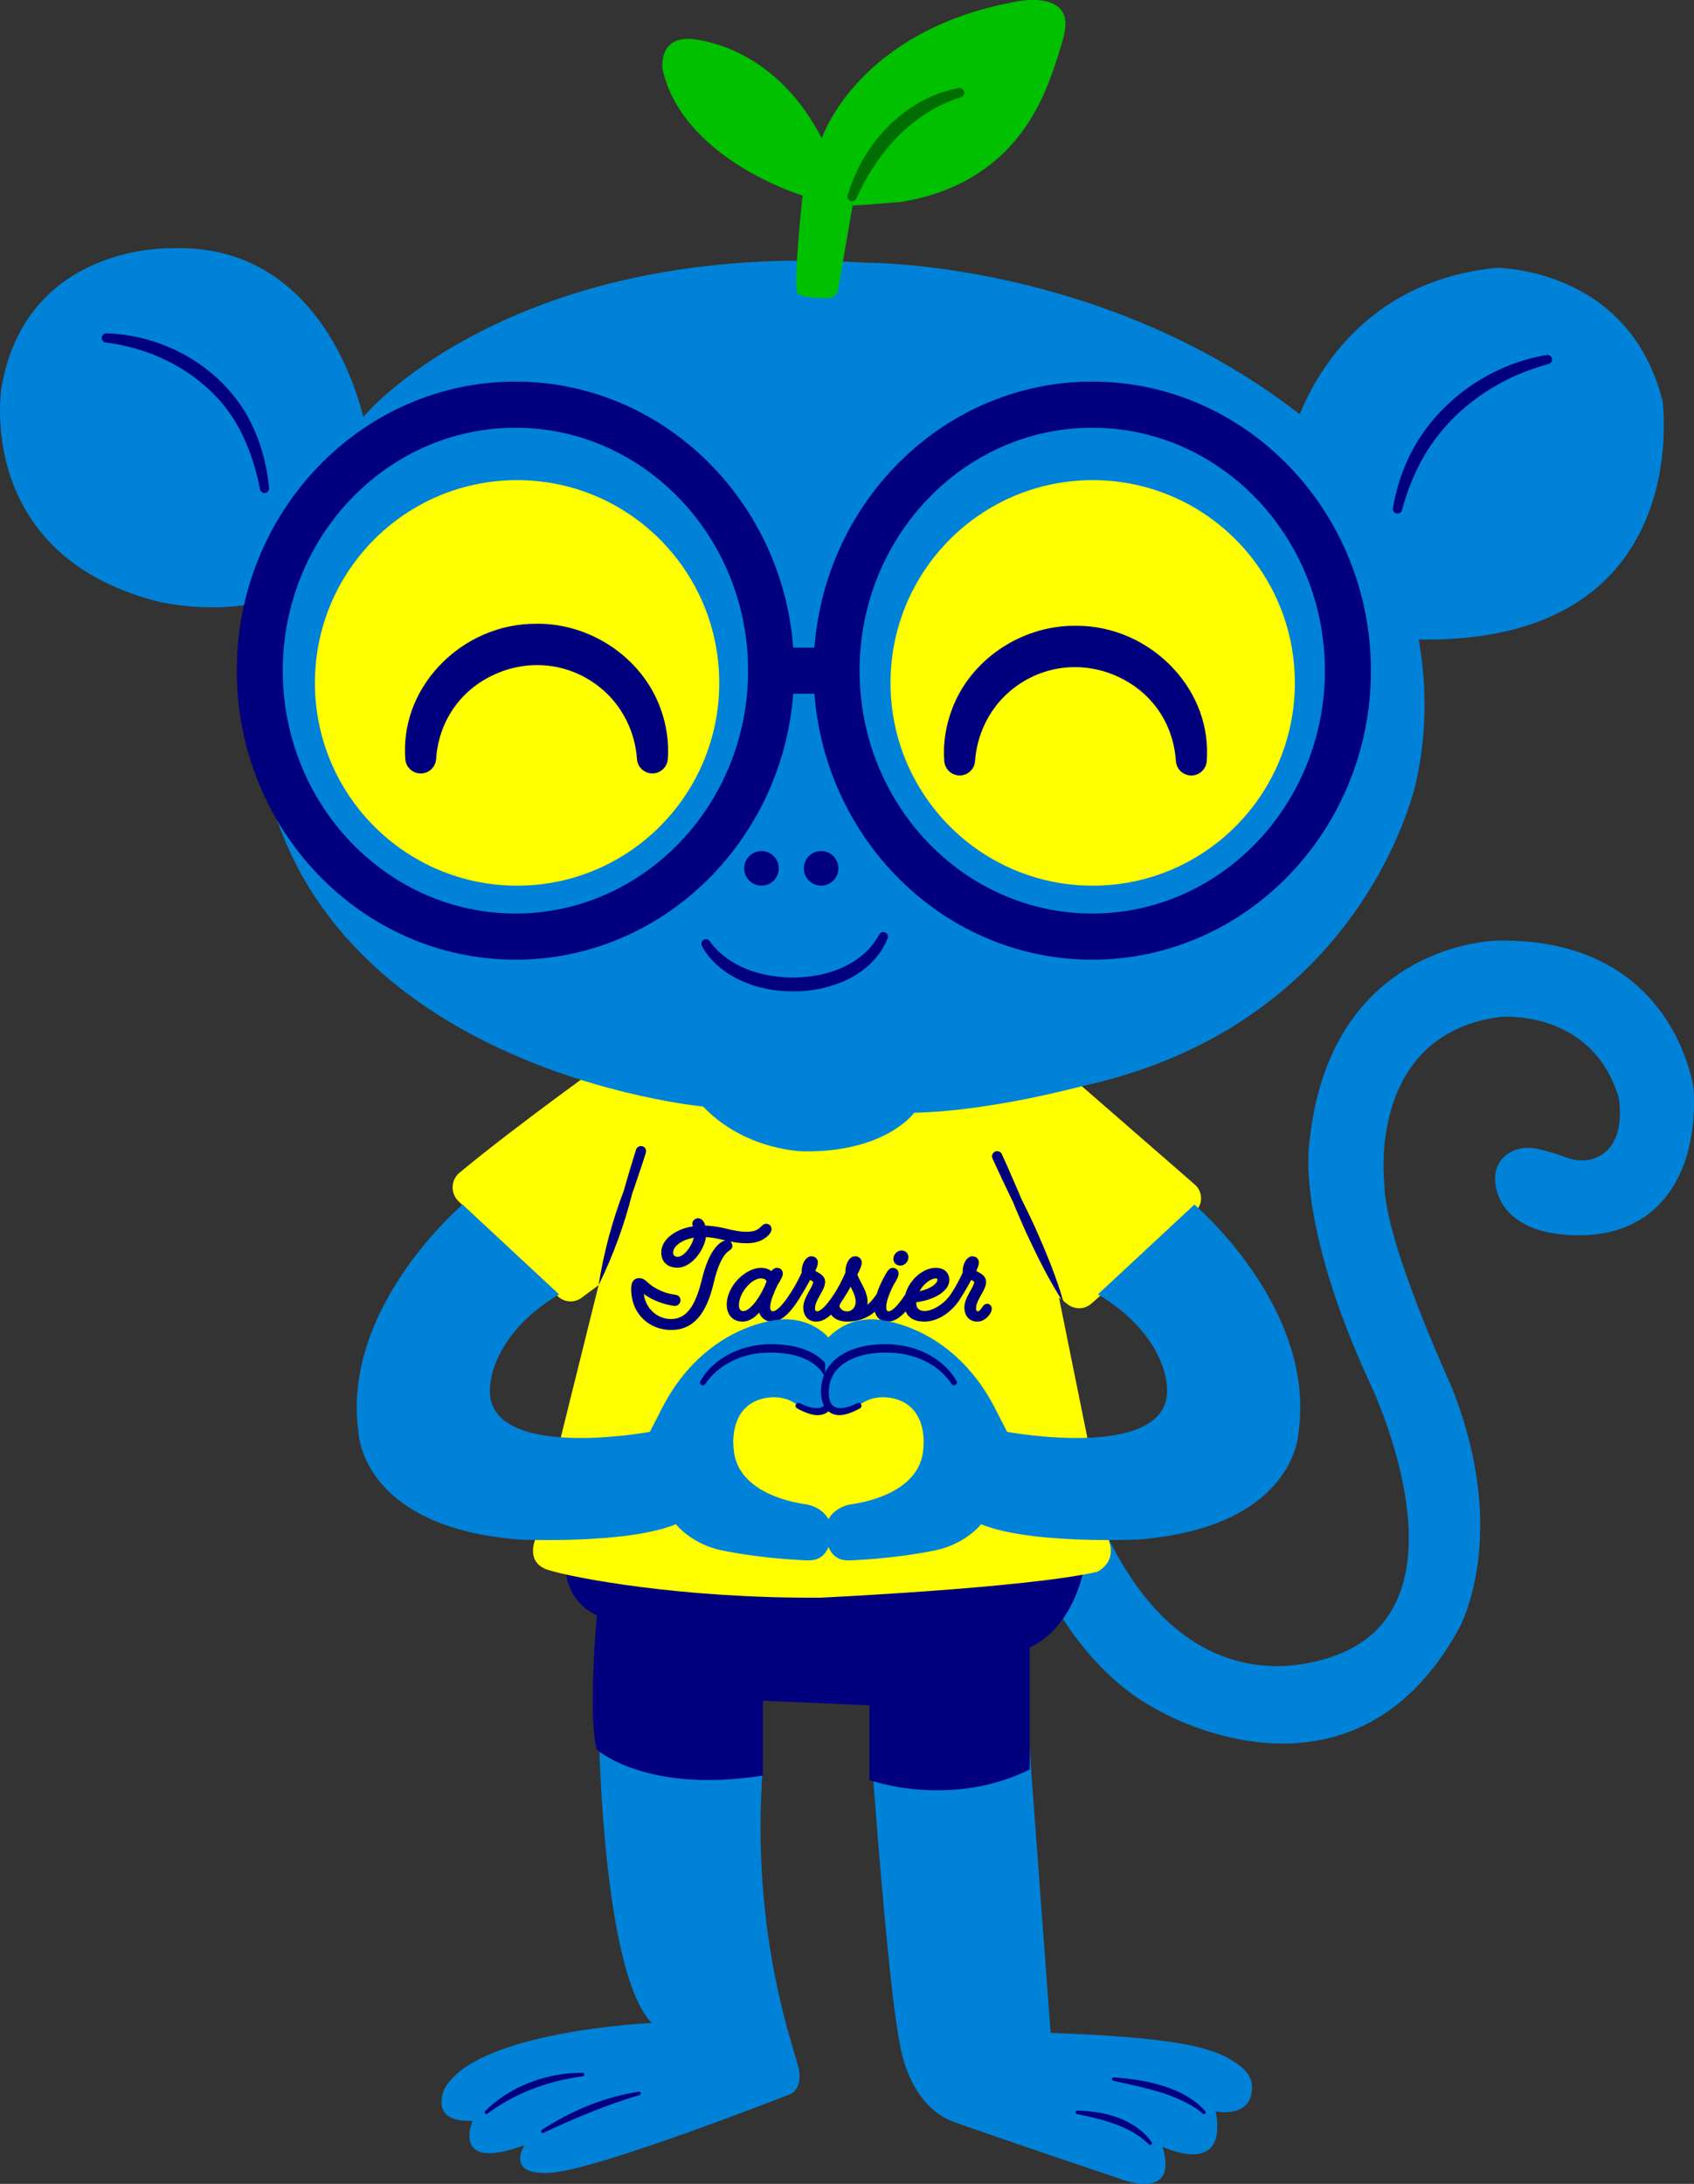
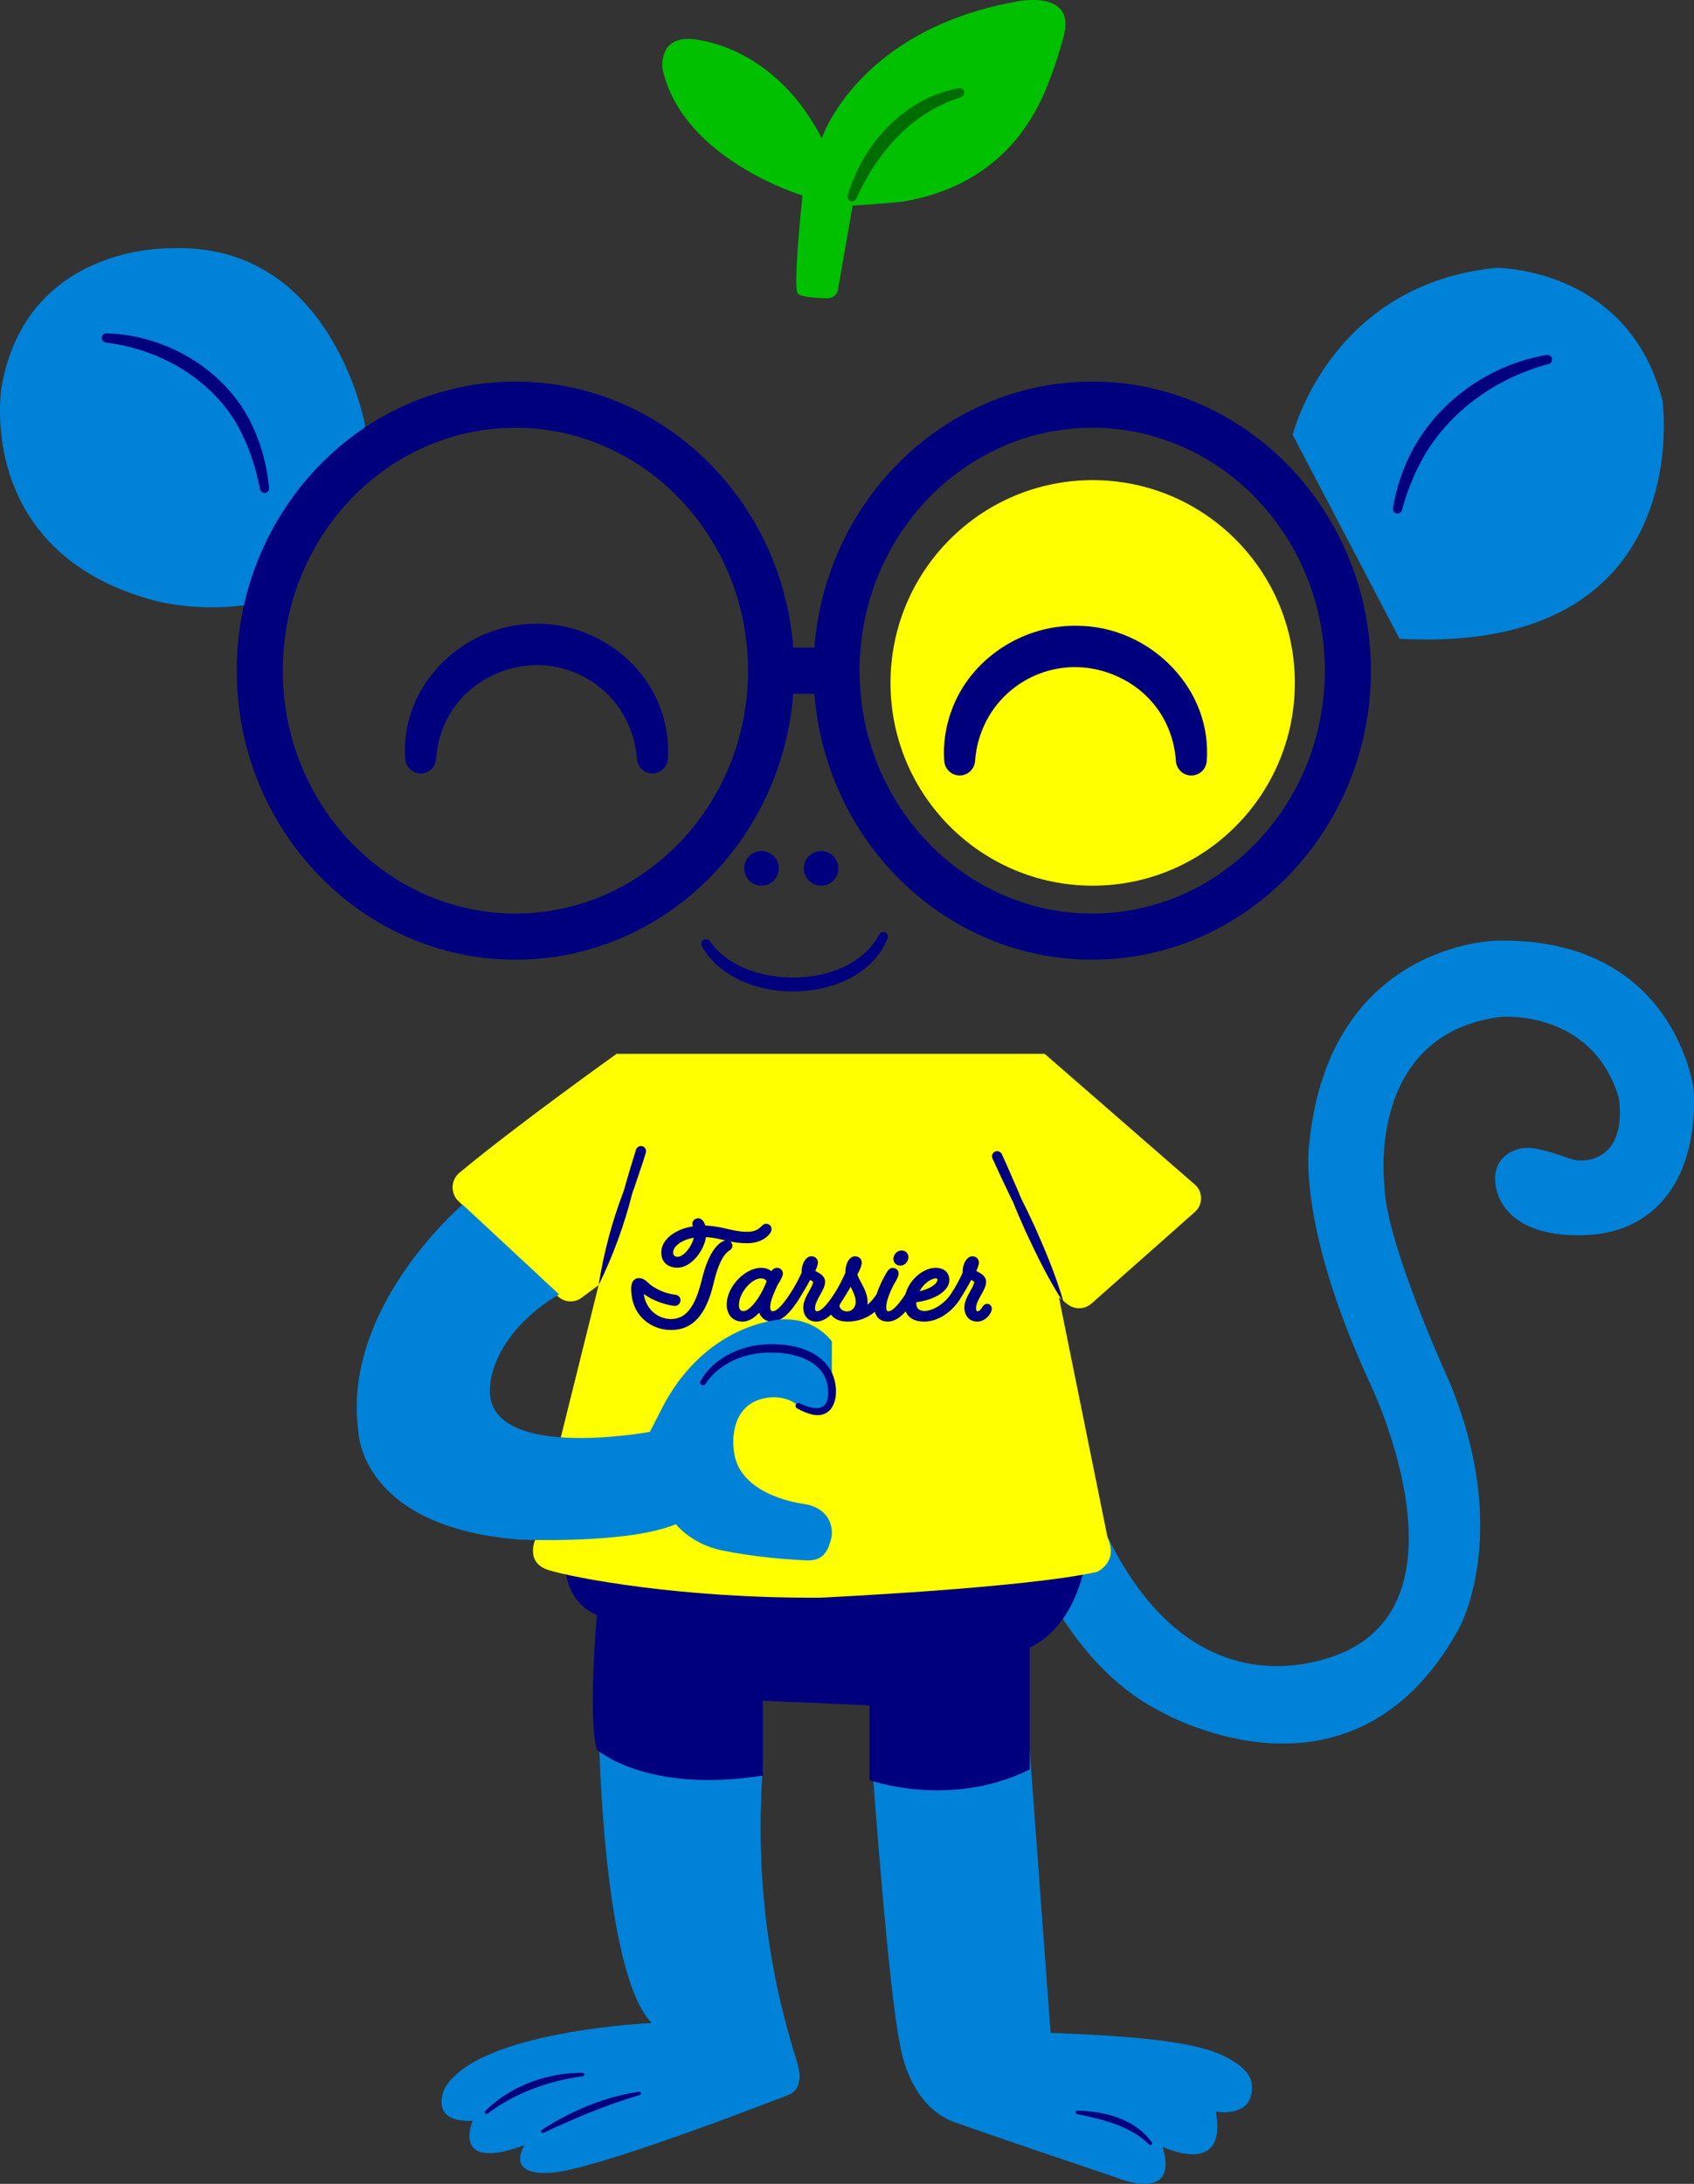
<svg xmlns="http://www.w3.org/2000/svg" width="142" height="183" viewBox="0 0 142 183" fill="none">
  <rect x="0" y="0" width="142" height="183" fill="#333333" stroke="none" />
  <g clip-path="url(#clip0_4099_1138)">
    <path d="M86.162 129.928C86.162 129.928 89.435 139.251 96.925 143.222C96.925 143.222 113.112 152.978 122.241 136.575C122.241 136.575 126.803 128.719 121.553 115.913C121.553 115.913 116.043 103.944 116.043 99.196C116.043 99.196 114.494 86.679 125.773 85.21C125.773 85.21 133.436 84.52 135.676 91.943C135.676 91.943 136.533 96.108 133.574 97.089C132.852 97.329 132.069 97.28 131.358 97.011C130.744 96.78 129.794 96.46 128.787 96.258C127.065 95.912 125.514 96.861 125.344 98.417C125.174 99.972 126.118 103.598 132.578 103.511C139.035 103.424 142.325 98.417 141.98 91.337C141.98 91.337 140.5 78.56 125.517 78.82C125.517 78.82 111.48 78.906 109.759 95.741C109.759 95.741 108.553 102.302 114.84 115.913C114.84 115.913 123.191 133.123 113.118 138.218C113.118 138.218 99.686 145.554 91.85 126.563L88.923 125.354L86.168 129.928H86.162Z" fill="#0082D8" />
    <path d="M50.222 145.716C50.222 145.716 50.541 165.296 54.626 169.519C54.626 169.519 39.948 170.159 37.268 175.022C37.268 175.022 35.863 177.903 39.628 177.71C39.628 177.71 37.714 182.062 43.969 179.756C43.969 179.756 42.245 182.379 46.267 182.059C50.288 181.739 66.115 175.533 66.115 175.533C66.115 175.533 67.457 175.15 66.881 173.037C66.305 170.924 62.923 161.584 63.945 148.083L50.225 145.716H50.222Z" fill="#0082D8" />
    <path d="M48.992 173.825C48.987 173.75 48.915 173.698 48.846 173.692H48.771C48.428 173.698 48.077 173.703 47.726 173.732C44.954 174.001 42.446 175.126 40.67 176.901C40.616 176.956 40.613 177.04 40.662 177.098C40.69 177.129 40.731 177.147 40.771 177.147C40.803 177.147 40.831 177.138 40.857 177.118C43.042 175.476 45.812 174.387 48.866 173.978C48.941 173.966 48.995 173.9 48.99 173.825H48.992Z" fill="#00007E" />
    <path d="M53.719 175.389C53.705 175.314 53.63 175.265 53.558 175.276C50.835 175.678 48.1 176.748 45.426 178.466C45.363 178.506 45.343 178.59 45.377 178.656C45.403 178.705 45.452 178.731 45.504 178.731C45.524 178.731 45.544 178.728 45.564 178.717C47.893 177.635 50.668 176.417 53.619 175.556C53.691 175.536 53.734 175.461 53.719 175.386V175.389Z" fill="#00007E" />
    <path d="M73.133 148.21C73.133 148.21 74.475 166.765 75.43 171.244C75.43 171.244 76.07 176.428 80.025 177.834C83.983 179.242 93.681 182.504 93.681 182.504C93.681 182.504 98.915 184.68 97.447 179.88C97.447 179.88 102.936 182.567 101.914 176.936C101.914 176.936 105.136 177.577 104.937 174.693C104.868 173.715 103.918 173.025 103.075 172.532C101.177 171.421 97.553 170.685 88.068 170.347L86.315 146.671L73.136 148.207L73.133 148.21Z" fill="#0082D8" />
    <path d="M90.302 176.861C90.221 176.855 90.163 176.916 90.155 176.991C90.146 177.066 90.195 177.132 90.27 177.147C92.567 177.62 94.758 178.168 96.324 179.701C96.353 179.727 96.387 179.741 96.425 179.741C96.459 179.741 96.491 179.73 96.52 179.707C96.577 179.658 96.586 179.574 96.543 179.513C94.951 177.274 91.948 176.89 90.302 176.861Z" fill="#00007E" />
-     <path d="M101.033 176.91C99.237 174.855 95.874 174.237 93.37 174.079C93.287 174.073 93.229 174.128 93.218 174.203C93.206 174.278 93.255 174.347 93.33 174.364L94.001 174.512C96.237 174.999 98.549 175.504 100.434 176.795C100.564 176.904 100.699 177.014 100.835 177.121C100.86 177.141 100.892 177.152 100.924 177.152C100.961 177.152 100.999 177.138 101.027 177.106C101.079 177.051 101.079 176.968 101.03 176.913L101.033 176.91Z" fill="#00007E" />
    <path d="M47.861 127.798C47.861 127.798 45.82 133.429 50.032 135.349C50.032 135.349 49.266 143.924 50.032 146.611C50.032 146.611 54.117 150.322 63.944 148.787V142.515L72.88 142.899V149.159C72.88 149.159 79.581 151.601 86.315 148.276V138.039C86.315 138.039 90.748 136.503 91.26 128.696L47.864 127.801L47.861 127.798Z" fill="#00007E" />
    <path d="M51.698 88.301C51.698 88.301 43.298 94.287 38.514 98.272C37.783 98.882 37.745 99.996 38.433 100.654L46.761 108.622C47.305 109.145 48.146 109.197 48.751 108.747L50.181 107.684L44.907 128.91C44.907 128.91 43.949 130.913 45.947 131.553C47.944 132.194 57.05 133.958 68.795 133.877C68.795 133.877 85.969 133.074 91.963 131.715C91.963 131.715 93.799 130.913 92.841 128.832L88.767 108.729L89.495 109.295C90.091 109.757 90.932 109.731 91.496 109.229L100.167 101.551C100.855 100.942 100.849 99.866 100.158 99.263L87.567 88.306H51.698V88.301Z" fill="#FFFF00" />
    <path d="M61.117 104.804C61.198 104.752 61.391 104.628 61.391 104.397C61.391 104.25 61.327 104.12 61.227 104.036C61.63 104.117 62.073 104.178 62.617 104.178C63.872 104.178 64.416 103.537 64.552 103.341C64.652 103.196 64.672 103.098 64.672 102.971C64.672 102.735 64.474 102.547 64.221 102.547C64.039 102.547 63.921 102.662 63.806 102.775C63.613 102.963 63.351 103.219 62.626 103.219C62.004 103.219 61.506 103.104 60.979 102.98C60.435 102.853 59.871 102.723 59.125 102.7C59.013 102.319 58.794 102.088 58.524 102.088C58.253 102.088 58.034 102.296 58.034 102.55C58.034 102.613 58.051 102.685 58.086 102.763C56.552 103 55.429 103.903 55.429 104.945C55.429 105.736 55.95 106.227 56.791 106.227C57.919 106.227 58.998 104.853 59.18 103.661C59.741 103.696 60.182 103.797 60.645 103.906C60.697 103.918 60.749 103.929 60.798 103.941C60.461 104.025 59.482 104.501 58.829 107.237C58.264 109.543 57.49 110.53 56.241 110.53C55.227 110.53 54.154 109.797 53.964 108.429C54.629 108.92 55.581 109.304 56.5 109.428C56.632 109.445 56.759 109.41 56.862 109.33C56.96 109.252 57.024 109.139 57.044 108.998C57.064 108.752 56.894 108.536 56.635 108.498C55.789 108.412 54.822 107.979 54.28 107.448C54.131 107.298 53.895 107.101 53.566 107.101C53.368 107.101 52.907 107.188 52.907 107.982C52.907 110.256 54.588 111.448 56.249 111.448C58.063 111.448 59.197 110.195 59.825 107.505C60.161 106.057 60.599 105.147 61.12 104.804H61.117ZM56.796 105.315C56.563 105.315 56.425 105.182 56.425 104.96C56.425 104.411 57.191 103.877 58.158 103.713C57.971 104.492 57.306 105.315 56.799 105.315H56.796ZM75.479 106.051C75.894 106.051 76.15 105.65 76.15 105.361C76.15 105.026 75.905 104.784 75.565 104.784C75.183 104.784 74.886 105.159 74.886 105.485C74.886 105.811 75.136 106.054 75.479 106.054V106.051ZM82.731 109.257C82.584 109.257 82.454 109.344 82.368 109.491C82.146 109.855 82.008 109.884 81.971 109.884C81.924 109.884 81.815 109.884 81.815 109.624C81.815 109.272 82.031 108.891 82.238 108.518C82.454 108.135 82.659 107.774 82.659 107.407C82.659 106.946 82.253 106.726 81.956 106.565C81.916 106.541 81.873 106.518 81.835 106.498C81.95 106.267 82.054 106.002 82.054 105.791C82.054 105.485 81.824 105.271 81.498 105.271C81.11 105.271 80.695 105.797 80.695 106.579V106.648C80.37 107.344 80.094 107.846 79.745 108.38C79.129 109.335 78.133 109.852 77.506 109.852C77.189 109.852 76.812 109.742 76.812 109.223C76.812 109.191 76.812 109.156 76.812 109.119C78.401 108.92 79.578 108.143 79.578 107.272C79.578 106.634 79.141 106.238 78.435 106.238C77.422 106.238 76.239 107.182 75.888 108.464C75.082 109.69 74.662 109.881 74.483 109.881C74.42 109.881 74.29 109.881 74.29 109.526C74.29 109.107 74.486 108.51 74.886 107.707C75.203 107.199 75.324 106.92 75.324 106.715C75.324 106.44 75.113 106.241 74.823 106.241C74.532 106.241 74.356 106.527 74.019 107.179C73.887 107.433 73.651 107.921 73.481 108.446C73.294 108.726 73.044 109.058 72.707 109.341C72.718 109.263 72.727 109.182 72.727 109.099C72.727 108.495 72.442 107.959 72.189 107.482C72.062 107.243 71.941 107.015 71.866 106.798C72.114 106.36 72.235 106.031 72.235 105.8C72.235 105.488 72.002 105.271 71.668 105.271C71.224 105.271 70.865 105.857 70.865 106.579V106.657C70.548 107.335 70.294 107.86 69.958 108.374C69.955 108.38 69.952 108.383 69.949 108.389C69.109 109.687 68.677 109.881 68.493 109.881C68.441 109.881 68.32 109.881 68.32 109.621C68.32 109.269 68.536 108.888 68.743 108.516C68.959 108.132 69.163 107.771 69.163 107.404C69.163 106.943 68.757 106.723 68.461 106.562C68.421 106.539 68.377 106.515 68.34 106.495C68.455 106.264 68.559 105.999 68.559 105.788C68.559 105.482 68.328 105.269 68.003 105.269C67.615 105.269 67.2 105.794 67.2 106.576V106.645C66.875 107.341 66.598 107.843 66.253 108.374C65.406 109.682 64.975 109.878 64.79 109.878C64.716 109.878 64.56 109.878 64.56 109.514C64.56 109.021 64.923 108.23 65.168 107.702C65.481 107.194 65.622 106.928 65.622 106.712C65.622 106.438 65.412 106.238 65.124 106.238C64.952 106.238 64.785 106.339 64.658 106.513C64.433 106.334 64.131 106.238 63.777 106.238C62.528 106.238 60.919 107.736 60.919 109.324C60.919 110.187 61.443 110.747 62.252 110.747C62.712 110.747 63.178 110.493 63.639 109.993C63.8 110.452 64.197 110.747 64.716 110.747C65.643 110.747 66.411 109.736 66.981 108.85C66.987 108.839 66.99 108.827 66.996 108.819C67.347 108.262 67.649 107.748 67.908 107.251C67.994 107.295 68.159 107.384 68.159 107.422C68.159 107.595 67.994 107.889 67.836 108.175C67.6 108.596 67.335 109.073 67.335 109.552C67.335 110.276 67.761 110.747 68.423 110.747C68.875 110.747 69.287 110.507 69.658 110.158C69.903 110.496 70.352 110.747 71.029 110.747C71.901 110.747 72.681 110.464 73.337 109.921C73.467 110.441 73.856 110.747 74.414 110.747C74.972 110.747 75.476 110.386 75.917 109.889C76.144 110.441 76.682 110.747 77.468 110.747C78.571 110.747 79.725 110.022 80.479 108.859C80.485 108.85 80.488 108.845 80.494 108.836C80.497 108.827 80.499 108.822 80.502 108.813C80.853 108.259 81.153 107.745 81.412 107.251C81.498 107.295 81.662 107.384 81.662 107.422C81.662 107.595 81.498 107.889 81.34 108.175C81.104 108.596 80.839 109.073 80.839 109.552C80.839 110.276 81.265 110.747 81.927 110.747C82.589 110.747 83.136 110.068 83.136 109.656C83.136 109.431 82.958 109.249 82.742 109.249L82.731 109.257ZM78.427 107.124C78.53 107.124 78.582 107.156 78.582 107.223C78.582 107.563 77.995 107.999 77.08 108.201C77.436 107.534 78.067 107.127 78.427 107.127V107.124ZM63.515 108.833C62.925 109.687 62.525 109.866 62.295 109.866C62.076 109.866 61.941 109.676 61.941 109.37C61.941 108.308 63.026 107.124 63.763 107.124C64.039 107.124 64.206 107.211 64.258 107.381C64.056 107.889 63.846 108.334 63.512 108.833H63.515ZM70.994 109.887C70.516 109.887 70.367 109.52 70.367 109.419C70.367 109.387 70.401 109.295 70.565 109.038C70.605 108.977 70.643 108.917 70.683 108.859C70.928 108.478 71.129 108.14 71.308 107.826C71.322 107.858 71.34 107.889 71.354 107.921C71.552 108.322 71.725 108.669 71.725 109.116C71.725 109.491 71.469 109.889 70.991 109.889L70.994 109.887Z" fill="#00007E" />
-     <path d="M58.938 92.722C58.938 92.722 25.356 89.614 21.74 62.42C21.74 62.42 19.158 46.621 30.782 34.58C30.782 34.58 43.31 20.076 72.629 22.019C72.629 22.019 92.777 21.84 109.439 35.099C109.439 35.099 122.485 47.92 118.737 65.401C118.737 65.401 114.604 85.862 90.581 91.043C90.581 91.043 82.961 93.115 76.631 93.245C76.631 93.245 74.305 96.532 67.459 96.483C67.459 96.483 62.551 96.492 58.935 92.728L58.938 92.722Z" fill="#0082D8" />
    <path d="M30.609 35.656C30.609 35.656 27.854 20.203 14.25 20.807C14.25 20.807 2.194 20.46 0.127 32.461C0.127 32.461 -2.199 46.275 12.957 50.333C12.957 50.333 18.899 51.972 24.409 49.643L30.609 35.656Z" fill="#0082D8" />
    <path d="M108.362 36.433C108.362 36.433 111.463 23.829 125.41 22.446C125.41 22.446 136.519 22.36 139.36 33.584C139.36 33.584 142.374 54.907 117.318 53.528L108.362 36.435V36.433Z" fill="#0082D8" />
    <path d="M70.234 24.29C70.162 24.703 69.803 25.003 69.382 24.995C68.527 24.98 67.186 24.908 66.884 24.605C66.432 24.152 67.272 16.382 67.272 16.382C67.272 16.382 57.133 13.34 55.519 5.697C55.458 3.819 56.509 3.059 58.279 3.302C60.214 3.567 65.421 4.898 68.887 11.588C68.887 11.588 71.858 2.523 85.227 0.127C85.227 0.127 87.294 -0.326 88.52 0.45C89.548 1.1 89.375 2.318 89.09 3.328C88.713 4.667 88.31 5.902 87.786 7.21C86.957 9.268 85.779 11.187 84.196 12.748C82.777 14.145 81.07 15.216 79.219 15.935C78.076 16.379 76.884 16.691 75.678 16.896C75.298 16.959 71.466 17.248 71.472 17.222L70.24 24.288L70.234 24.29Z" fill="#00C000" />
    <path d="M43.206 80.418C30.324 80.418 19.846 69.552 19.846 56.197C19.846 42.843 30.324 31.976 43.206 31.976C56.088 31.976 66.567 42.843 66.567 56.197C66.567 69.552 56.088 80.418 43.206 80.418ZM43.206 35.844C32.452 35.844 23.703 44.976 23.703 56.197C23.703 67.419 32.452 76.551 43.206 76.551C53.961 76.551 62.709 67.419 62.709 56.197C62.709 44.976 53.961 35.844 43.206 35.844Z" fill="#00007E" />
    <path d="M91.557 80.418C78.675 80.418 68.196 69.552 68.196 56.197C68.196 42.843 78.675 31.976 91.557 31.976C104.439 31.976 114.917 42.843 114.917 56.197C114.917 69.552 104.439 80.418 91.557 80.418ZM91.557 35.844C80.802 35.844 72.054 44.976 72.054 56.197C72.054 67.419 80.802 76.551 91.557 76.551C102.312 76.551 111.06 67.419 111.06 56.197C111.06 44.976 102.312 35.844 91.557 35.844Z" fill="#00007E" />
    <path d="M70.125 54.267H64.638V58.134H70.125V54.267Z" fill="#00007E" />
-     <path d="M43.344 74.216C52.704 74.216 60.291 66.609 60.291 57.225C60.291 47.841 52.704 40.234 43.344 40.234C33.985 40.234 26.398 47.841 26.398 57.225C26.398 66.609 33.985 74.216 43.344 74.216Z" fill="#FFFF00" />
    <path d="M91.594 74.216C100.954 74.216 108.541 66.609 108.541 57.225C108.541 47.841 100.954 40.234 91.594 40.234C82.235 40.234 74.647 47.841 74.647 57.225C74.647 66.609 82.235 74.216 91.594 74.216Z" fill="#FFFF00" />
    <path d="M45.075 52.269C45.046 52.269 45.017 52.269 44.988 52.269C41.922 52.24 38.929 53.536 36.79 55.828C34.763 57.998 33.761 60.763 33.974 63.612C34.026 64.29 34.588 64.813 35.267 64.813H35.273C35.952 64.813 36.513 64.282 36.559 63.6C36.781 60.302 38.75 57.594 41.822 56.359C44.879 55.13 48.279 55.739 50.697 57.952C52.263 59.375 53.244 61.433 53.394 63.6C53.44 64.279 54.004 64.807 54.684 64.81H54.687C55.363 64.81 55.927 64.287 55.979 63.609C56.086 62.183 55.867 60.691 55.343 59.3C53.809 55.147 49.588 52.266 45.075 52.266V52.269Z" fill="#00007E" />
    <path d="M98.336 55.995C96.221 53.73 93.273 52.437 90.262 52.437C90.198 52.437 90.135 52.437 90.075 52.437C85.54 52.437 81.317 55.32 79.789 59.465C79.265 60.861 79.043 62.354 79.153 63.779C79.204 64.458 79.766 64.98 80.445 64.98H80.448C81.127 64.98 81.689 64.449 81.735 63.771C81.885 61.603 82.866 59.545 84.435 58.12C86.85 55.909 90.25 55.3 93.307 56.529C96.379 57.765 98.345 60.472 98.57 63.771C98.616 64.452 99.177 64.98 99.856 64.983H99.862C100.539 64.983 101.103 64.461 101.155 63.782C101.368 60.934 100.369 58.169 98.339 55.998L98.336 55.995Z" fill="#00007E" />
    <path d="M63.832 74.216C64.632 74.216 65.28 73.566 65.28 72.764C65.28 71.962 64.632 71.312 63.832 71.312C63.033 71.312 62.384 71.962 62.384 72.764C62.384 73.566 63.033 74.216 63.832 74.216Z" fill="#00007E" />
    <path d="M68.83 74.216C69.629 74.216 70.278 73.566 70.278 72.764C70.278 71.962 69.629 71.312 68.83 71.312C68.03 71.312 67.382 71.962 67.382 72.764C67.382 73.566 68.03 74.216 68.83 74.216Z" fill="#00007E" />
    <path d="M70.511 82.317C72.391 81.55 73.738 80.277 74.403 78.635C74.481 78.441 74.394 78.222 74.207 78.135C74.02 78.049 73.795 78.121 73.7 78.306C72.825 79.96 71.11 81.149 68.873 81.651C66.858 82.104 64.561 81.957 62.73 81.258C61.325 80.719 60.208 79.89 59.5 78.868C59.382 78.698 59.154 78.649 58.976 78.759C58.8 78.868 58.74 79.094 58.838 79.275C59.517 80.531 60.755 81.593 62.318 82.26C63.562 82.805 65.007 83.077 66.46 83.077C67.914 83.077 69.267 82.823 70.511 82.317Z" fill="#00007E" />
    <path d="M130.096 30.048C130.053 29.846 129.857 29.711 129.653 29.745C124.802 30.55 120.436 33.711 118.256 37.994C117.537 39.417 117.033 40.961 116.762 42.583C116.728 42.788 116.86 42.984 117.062 43.028C117.09 43.033 117.116 43.036 117.145 43.036C117.318 43.036 117.473 42.921 117.519 42.748C117.925 41.241 118.495 39.809 119.209 38.499C121.348 34.64 125.211 31.725 129.814 30.504C130.016 30.452 130.14 30.25 130.094 30.045L130.096 30.048Z" fill="#00007E" />
    <path d="M8.924 27.93C8.924 27.93 8.915 27.93 8.913 27.93C8.711 27.93 8.541 28.086 8.527 28.291C8.512 28.498 8.662 28.68 8.867 28.706C13.95 29.327 18.332 32.274 20.301 36.398C20.974 37.783 21.475 39.33 21.792 40.996C21.826 41.18 21.991 41.313 22.172 41.313C22.189 41.313 22.209 41.313 22.227 41.31C22.431 41.281 22.578 41.094 22.558 40.886C22.388 39.117 21.956 37.451 21.277 35.942C19.262 31.315 14.296 28.094 8.924 27.93Z" fill="#00007E" />
    <path d="M71.291 16.855C71.334 16.873 71.38 16.878 71.426 16.878C71.576 16.878 71.717 16.792 71.78 16.648C73.456 12.904 76.052 10.087 79.101 8.708C79.489 8.514 79.898 8.37 80.333 8.22L80.572 8.136C80.762 8.07 80.868 7.868 80.817 7.671C80.765 7.475 80.575 7.354 80.376 7.386C76.165 8.104 72.416 11.718 71.052 16.379C70.994 16.576 71.098 16.783 71.291 16.855Z" fill="#006D00" />
    <path d="M38.779 100.939C38.779 100.939 28.562 109.583 30.05 120.04C30.05 120.04 30.264 127.937 43.459 129.005C43.459 129.005 52.507 129.432 56.655 127.723C56.655 127.723 57.934 129.377 60.487 129.911C63.04 130.445 65.81 130.659 66.872 130.711C67.937 130.762 69.212 131.083 69.693 128.843C69.693 128.843 70.087 127.135 68.337 126.298C68.043 126.156 67.724 126.075 67.401 126.029C66.158 125.847 61.725 124.95 61.497 121.374C61.497 121.374 61.019 117.959 63.892 117.212C63.892 117.212 65.597 116.678 66.927 117.798C66.927 117.798 69.558 119.345 69.73 116.303V112.409C69.73 112.409 68.15 110.063 64.796 110.648C61.443 111.234 57.666 113.529 55.325 118.332L54.473 119.985C54.473 119.985 40.051 122.646 41.116 115.847C41.116 115.847 41.381 111.716 46.862 108.461L38.773 100.936L38.779 100.939Z" fill="#0082D8" />
    <path d="M69.448 114.548C68.622 113.388 67.116 112.729 65.093 112.646C62.366 112.501 59.856 113.711 58.711 115.731C58.647 115.844 58.685 115.988 58.794 116.054C58.903 116.121 59.047 116.089 59.119 115.982C60.222 114.308 62.335 113.298 64.658 113.344C66.705 113.324 69.183 114.086 69.402 116.329C69.454 116.86 69.428 117.552 69.005 117.844C68.613 118.112 67.896 118.017 67.033 117.584C66.918 117.526 66.774 117.57 66.713 117.688C66.653 117.803 66.693 117.948 66.808 118.011C67.197 118.228 67.531 118.375 67.847 118.467C68.106 118.551 68.337 118.586 68.538 118.586C69.174 118.586 69.531 118.236 69.704 117.985C70.349 117.056 70.09 115.37 69.445 114.548H69.448Z" fill="#00007E" />
-     <path d="M100.118 100.939C100.118 100.939 110.334 109.583 108.846 120.04C108.846 120.04 108.633 127.937 95.437 129.005C95.437 129.005 86.389 129.432 82.241 127.723C82.241 127.723 80.963 129.377 78.41 129.911C75.856 130.445 73.087 130.659 72.025 130.711C70.96 130.762 69.684 131.083 69.204 128.843C69.204 128.843 68.809 127.135 70.559 126.298C70.853 126.156 71.173 126.075 71.495 126.029C72.739 125.847 77.172 124.95 77.399 121.374C77.399 121.374 77.877 117.959 75.004 117.212C75.004 117.212 73.3 116.678 71.97 117.798C71.97 117.798 69.339 119.345 69.166 116.303V112.409C69.166 112.409 70.747 110.063 74.1 110.648C77.454 111.234 81.231 113.529 83.571 118.332L84.423 119.985C84.423 119.985 98.846 122.646 97.78 115.847C97.78 115.847 97.516 111.716 92.034 108.461L100.124 100.936L100.118 100.939Z" fill="#0082D8" />
-     <path d="M69.448 114.548C70.274 113.388 71.78 112.729 73.804 112.646C76.53 112.501 79.04 113.711 80.186 115.731C80.249 115.844 80.212 115.988 80.102 116.054C79.993 116.121 79.849 116.089 79.777 115.982C78.674 114.308 76.561 113.298 74.238 113.344C72.192 113.324 69.713 114.086 69.494 116.329C69.442 116.86 69.468 117.552 69.891 117.844C70.283 118.112 71 118.017 71.863 117.584C71.978 117.526 72.123 117.57 72.183 117.688C72.243 117.803 72.203 117.948 72.088 118.011C71.699 118.228 71.365 118.375 71.049 118.467C70.79 118.551 70.559 118.586 70.358 118.586C69.722 118.586 69.365 118.236 69.192 117.985C68.547 117.056 68.806 115.37 69.451 114.548H69.448Z" fill="#00007E" />
    <path d="M53.852 96.056C53.624 95.987 53.382 96.114 53.313 96.342C53.313 96.344 53.313 96.347 53.31 96.35C53.299 96.385 53.29 96.417 53.279 96.451C52.991 97.386 52.7 98.327 52.429 99.28C52.386 99.43 52.346 99.583 52.306 99.736C51.321 102.299 50.604 104.966 50.181 107.682C51.393 105.22 52.337 102.631 53.008 99.97C53.063 99.817 53.117 99.666 53.172 99.514C53.307 99.124 53.437 98.731 53.566 98.342C53.765 97.77 53.955 97.193 54.134 96.61C54.134 96.61 54.134 96.604 54.136 96.601C54.211 96.373 54.085 96.125 53.854 96.053L53.852 96.056Z" fill="#00007E" />
    <path d="M83.197 97.078C83.197 97.078 83.197 97.083 83.2 97.086C83.214 97.121 83.232 97.153 83.246 97.187C83.715 98.203 84.187 99.228 84.682 100.247C84.757 100.4 84.832 100.55 84.91 100.703C85.249 101.548 85.612 102.385 85.987 103.219C86.928 105.24 87.941 107.315 89.167 109.179C88.569 107.026 87.676 104.902 86.772 102.862C86.392 102.036 86.001 101.216 85.592 100.408C85.526 100.247 85.46 100.085 85.394 99.926C85.218 99.516 85.039 99.109 84.861 98.703C84.579 98.041 84.291 97.383 83.986 96.728C83.986 96.728 83.986 96.722 83.983 96.72C83.885 96.5 83.626 96.402 83.407 96.503C83.191 96.604 83.096 96.861 83.197 97.078Z" fill="#00007E" />
  </g>
  <defs>
    <clipPath id="clip0_4099_1138">
      <rect width="142" height="183" fill="white" />
    </clipPath>
  </defs>
</svg>